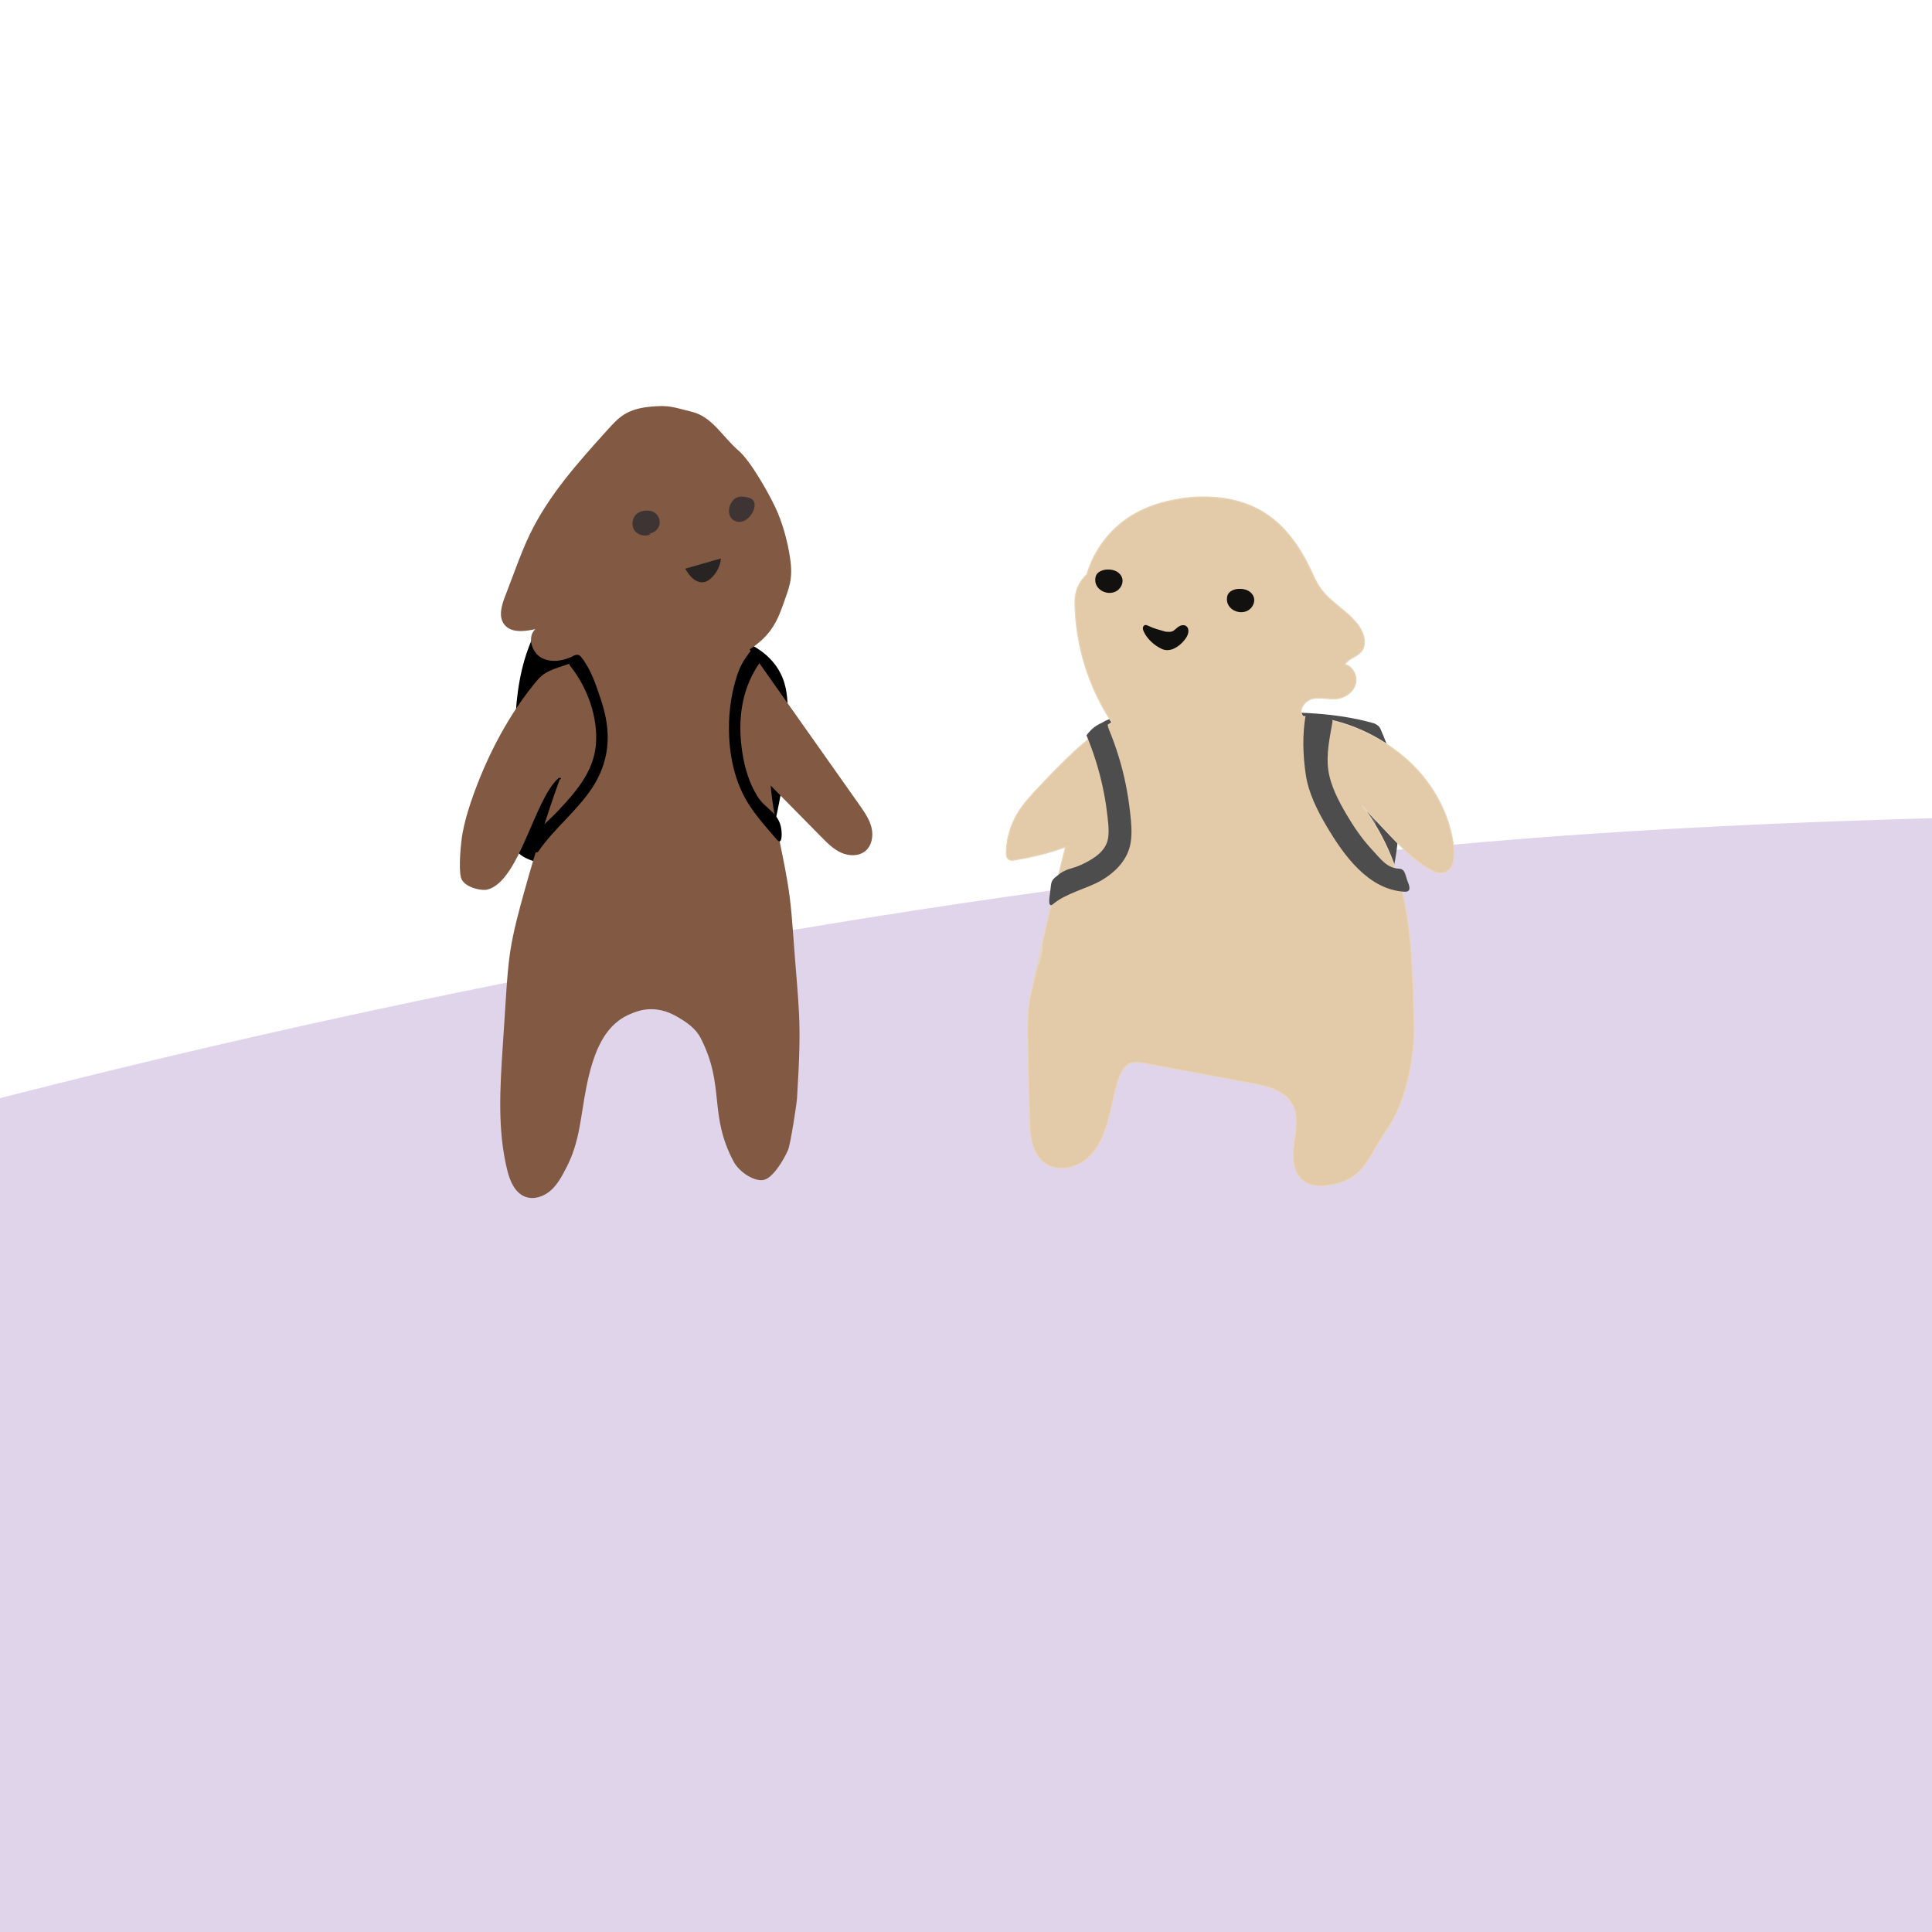
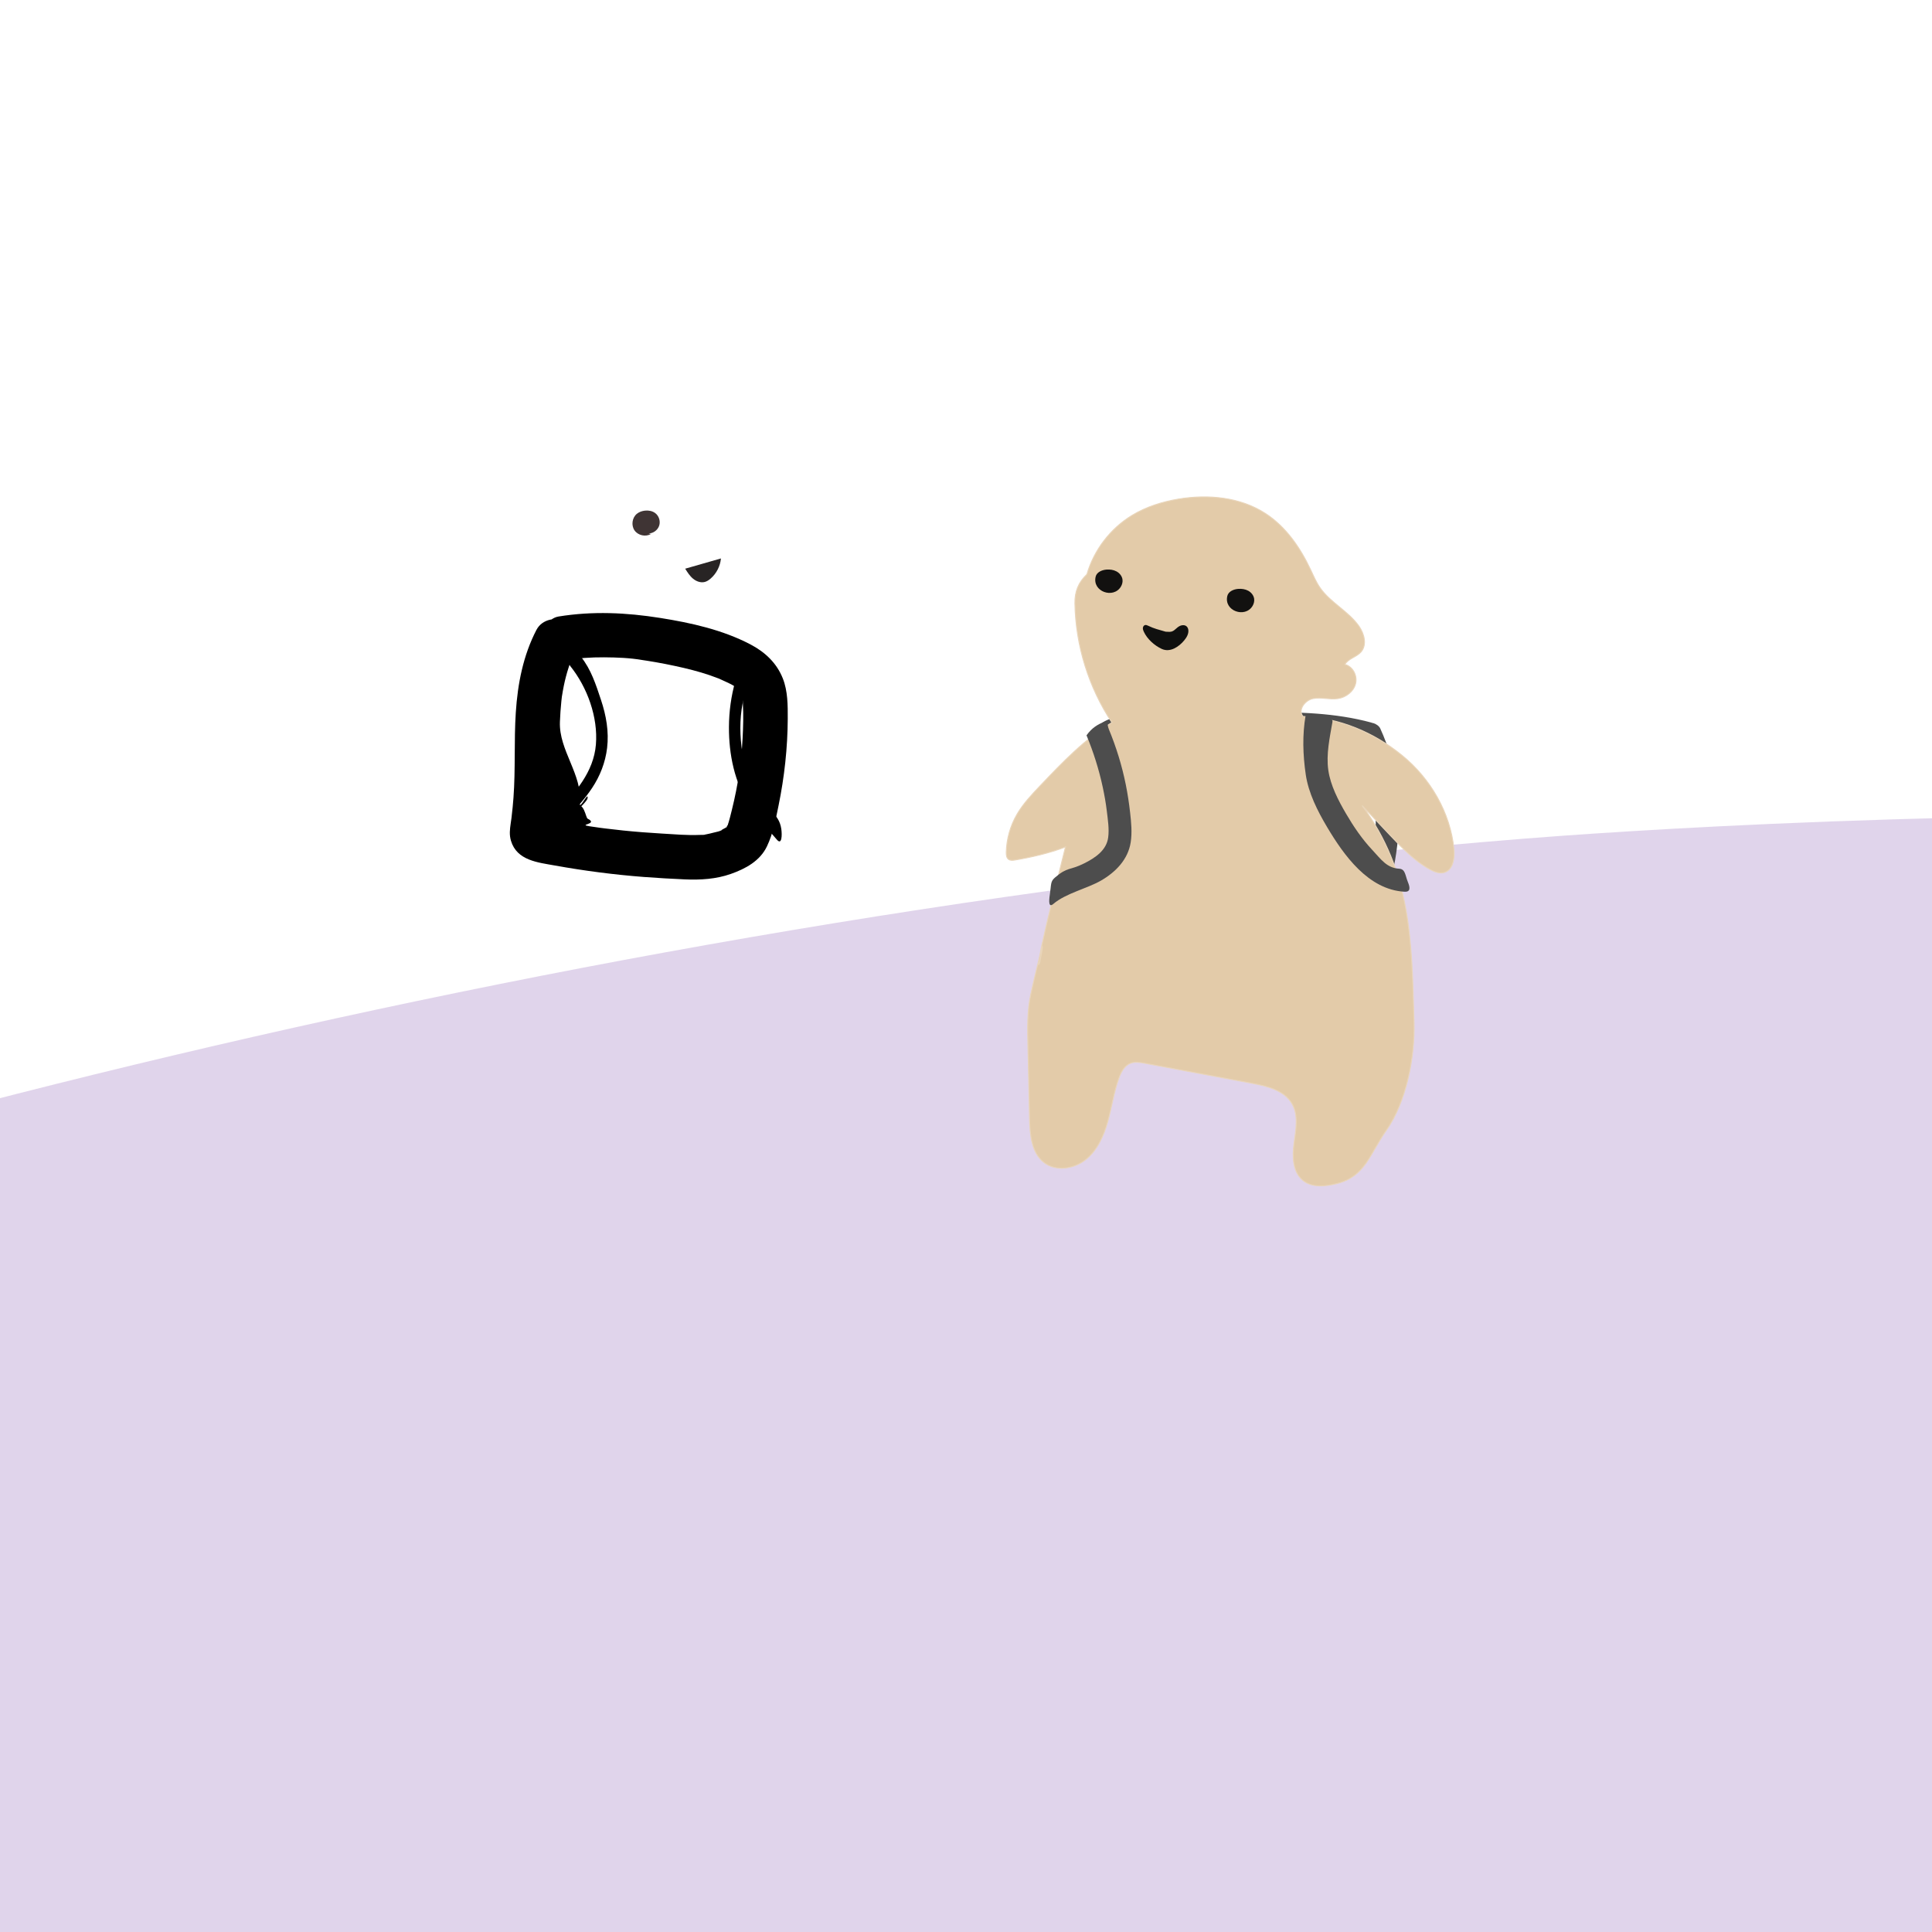
<svg xmlns="http://www.w3.org/2000/svg" id="Layer_1" viewBox="0 0 1920 1920">
  <defs>
    <style>.cls-1{fill:#3f3434;}.cls-2{fill:#10100f;}.cls-3{fill:#4d4d4d;}.cls-4{fill:#fff;}.cls-5{fill:#825942;}.cls-6{fill:none;}.cls-7{clip-path:url(#clippath-1);}.cls-8{fill:#e3cba9;stroke:#e9d5ba;stroke-miterlimit:10;stroke-width:.96px;}.cls-9{fill:#666;}.cls-10{fill:#121110;}.cls-11{fill:#282424;}.cls-12{clip-path:url(#clippath);}.cls-13{fill:#c3abd8;opacity:.5;}</style>
    <clipPath id="clippath">
      <rect class="cls-6" x="454.68" y="403.72" width="412.25" height="801.05" />
    </clipPath>
    <clipPath id="clippath-1">
      <rect class="cls-6" x="454.68" y="403.72" width="412.25" height="801.05" />
    </clipPath>
  </defs>
  <rect class="cls-4" x="-583.1" y="-423.71" width="3264" height="2985.14" />
  <g id="Artwork_62">
    <g id="Artwork_41">
      <path class="cls-13" d="M3684,1055.83c-652.85-336.11-2035.22-233.14-2169.6-222.36-1842.55,147.81-3625.92,950.88-3459.63,1222.55,36.58,59.76,191.62,133.24,418.87,167.42,320.96,48.27,548.71-17.54,873.1,10.8,424.04,37.05,343.82,176.5,670.39,269.2,588.8,167.14,1768.18-25.43,1876.05-43.54,866.13-145.4,1791.12-470.19,2045.41-840.82,214.75-312.98-150.89-509.86-254.59-563.25Z" />
    </g>
    <path d="M533.1,625.98c-13.23,25.56-18.63,53.46-20.5,81.99-1.86,28.22-.22,56.54-2.32,84.76-.46,6.27-1.07,12.53-1.83,18.77-.1.81-.76,7.1-.18,1.59-.18,1.71-.49,3.42-.73,5.12-.85,6.05-1.55,11.25.25,17.32,5.86,19.71,26.81,21.57,43.93,24.65,29.24,5.27,58.8,9.09,88.42,11.36,13.45,1.03,26.94,1.78,40.42,2.38,15.37.68,31.07-.24,45.68-5.4,14.61-5.16,28.93-12.79,35.93-27.39,6.05-12.63,8.78-27.08,11.57-40.72,5.8-28.31,8.98-57.31,9.11-86.21.06-13.29.07-27.42-4.88-39.94-6.07-15.35-17.62-26.2-32.09-33.8-27.7-14.53-59-21.47-89.68-26.34-33.84-5.38-67.24-6.94-101.17-1.43-11.48,1.87-18.89,16.72-15.48,27.26,4.02,12.43,14.96,17.48,27.26,15.48,1.82-.3,3.64-.62,5.47-.84-.8.09-4.67.52-.41.1,3.06-.3,6.11-.62,9.17-.85,6.44-.46,12.9-.65,19.36-.61,12.54.08,25.54.57,37.92,2.69-4.67-.8-1.35-.19-.36-.04,1.84.28,3.69.54,5.53.83,2.76.43,5.52.89,8.27,1.38,6.38,1.12,12.75,2.38,19.09,3.74,11.61,2.49,23.16,5.35,34.41,9.18,2.8.95,5.55,2.04,8.33,3.05,5.57,2.03-4.14-1.99,1.24.49,1.07.49,2.15.97,3.22,1.47,4.99,2.34,11.68,4.94,15.59,8.94-.43-.44-3.51-3.28-.87-.48.86.92,1.79,1.9,2.71,2.76,2.08,1.95-2.35-4.53-.2-.12.16.33,2.9,4.71,1.04,1.57-1.73-2.93.33,1.15.52,1.77.3,1.01.56,2.03.78,3.05l.32,1.55c.41,2.47.38,2.08-.09-1.18.6,1.09.33,3.58.4,4.76.7,11.87.34,23.9-.3,35.76-.33,6.12-.8,12.23-1.4,18.33-.3,3.05-.64,6.09-1.01,9.13-.15,1.21-.28,2.44-.46,3.65.85-5.58-.19,1.17-.37,2.3-1.88,12.41-4.33,24.74-7.35,36.93-1.3,5.27-2.57,10.62-4.33,15.76-1.31,3.84-1.21.18.22-.39-.04.02-1.24,2.62-1.52,2.61l1.64-2.11c-.65.74-1.35,1.43-2.09,2.08,2.38-1.74,2.89-2.13,1.54-1.2-.62.43-1.25.84-1.9,1.22-1.09.65-2.21,1.24-3.34,1.8l-.68.34c-2.14.96-1.84.86.88-.32-1.09,1.47-6.79,2.41-8.38,2.86-2.86.82-5.76,1.39-8.67,1.98-1.31.27-3.54,1.32.5-.05-1.62.55-3.87.33-5.61.4-12.62.56-25.39-.62-37.99-1.35-12.75-.74-25.49-1.72-38.2-3.02-5.96-.61-11.91-1.29-17.86-2.03-1.56-.19-3.13-.4-4.69-.6-6.08-.77,3.08.46-.67-.09-3.43-.5-6.87-.97-10.3-1.49-12.47-1.89,9.37-1.92-1.91-7.56-2.07-1.04-3.39-17.08-11.93-12.57,2.89,2.3-26.12,16.36-23.22,18.67,1.45,7.8,2.15,9.74,2.1,5.83-.05.7,32.3-27.34,32.95-32.07,1.13-8.19-8.47,12.81-7.67,4.58,2.74-28.2-20.94-52.39-19.79-80.66.28-6.84.72-13.67,1.43-20.48.15-1.42.32-2.84.48-4.26.66-5.8-.82,4.86.14-.9.56-3.38,1.11-6.75,1.8-10.1,1.26-6.13,2.82-12.19,4.76-18.14,1.04-3.18,2.05-6.59,3.52-9.59-2.14,4.38-.66,1.53-.2.6,1.01-2.05,1.97-4.11,3.02-6.14,5.32-10.29,3-24.54-7.95-30.32-10.17-5.37-24.63-3.04-30.32,7.95h0Z" />
    <g id="Trykkoriginal_7">
      <g class="cls-12">
        <g class="cls-7">
-           <path class="cls-5" d="M696.38,1031.76c-5.1-9.93-13.86-15.77-23.51-21.4-22.07-12.88-39.05-5.55-44.45-3.5-26.15,9.95-38.09,35.21-45.82,74.16-5.66,28.51-6.25,53.21-19.59,79.03-4.21,8.16-8.54,16.52-15.34,22.69-6.79,6.17-16.7,9.8-25.35,6.7-10.83-3.88-15.77-16.25-18.46-27.44-9.52-39.56-6.93-80.9-4.28-121.5,1.08-16.51,2.15-33.03,3.23-49.55.99-15.28,1.99-30.6,4.32-45.74,3.16-20.54,8.75-40.61,14.32-60.64,10.16-36.51,22.01-74.67,34.88-110.31.09.91,1.66-.22,1.04-.89-.62-.67-1.85-.51-2.53.1-24.11,21.58-38.47,101.74-70.23,110.53-6.12,1.69-24.15-2.27-26.57-12.08s-.08-34.59,1.7-44.33,4.83-20.46,8.24-30.54c15.88-46.99,39.52-90.07,66.79-121.99,8.33-9.75,22.29-11.91,34.22-16.58.86-2.48,1.72-4.96,2.58-7.44-10.13,5.44-22.79,8.18-33.01,2.92-10.22-5.26-14.92-20.83-6.58-28.74-10.86,2.5-24.48,4.05-31.07-4.93-5.64-7.68-2.46-18.43.92-27.34,3.27-8.63,6.55-17.26,9.82-25.9,4.56-12.03,9.13-24.08,14.7-35.67,18.83-39.24,48.42-72.13,77.6-104.43,5.03-5.57,10.15-11.21,16.53-15.16,7.63-4.72,16.64-6.74,25.57-7.59,18.88-1.8,22.05.21,41.5,5.04,20.5,5.09,30.17,24.59,46.19,38.36,12.25,10.54,29.91,42.08,36.81,56.69,6.83,14.45,12.11,33.19,14.62,50.33,3.06,20.9-.58,28.37-7.67,48.26-7.09,19.89-15.03,30.69-32.5,42.57,36.17,51.47,73.07,103.21,109.24,154.68,4.86,6.92,9.82,14.05,11.84,22.27,2.01,8.22.43,17.88-6.08,23.29-6.49,5.4-16.25,5.2-23.95,1.76-7.7-3.45-13.82-9.59-19.74-15.6-16.81-17.05-33.63-34.11-50.44-51.16,3.25,37.02,14.06,73.11,18.82,109.97,1.55,12.06,2.55,24.19,3.42,36.32,5.81,80.94,8.96,83.33,3.96,164.33-.38,6.18-6.49,45.89-8.95,51.57-4.03,9.29-15.66,29.57-25.79,29.98-10.12.42-23.35-9.33-28.13-18.26-25.26-47.2-8.37-75.24-32.84-122.85" />
          <path class="cls-1" d="M644.64,530.15c4.66-.1,9.07-3.41,10.48-7.85,1.41-4.44-.29-9.69-4.04-12.46-2.81-2.07-6.47-2.73-9.95-2.4-3,.29-5.98,1.3-8.3,3.23-4.68,3.89-5.7,11.48-2.21,16.47,3.49,4.99,10.97,6.62,16.23,3.56" />
-           <path class="cls-1" d="M749.84,503.37c.23-2.07.04-4.32-1.21-5.99-1.43-1.91-3.9-2.68-6.23-3.18-3.86-.82-8.15-1.13-11.5.96-1.56.97-2.79,2.39-3.81,3.91-4.72,7.01-3.55,18.19,6.51,19.51,7.84,1.02,15.43-8.02,16.25-15.21" />
          <path class="cls-11" d="M716.47,554.98c-.7,7.61-4.42,14.91-10.18,19.94-1.7,1.49-3.62,2.8-5.79,3.4-4.08,1.11-8.52-.53-11.77-3.23-3.26-2.7-5.56-6.35-7.81-9.93" />
        </g>
      </g>
    </g>
    <path d="M566.74,661.94c16.97,21.17,27.68,50.75,25.46,77.98-2.24,27.42-20.58,47.83-38.6,66.91-10.1,10.68-30.9,27.4-28.24,33.32,1.92,4.26,7.45,9.21,9.63,6.02,15.64-22.76,38.05-39.92,53.36-62.97,8.01-12.06,13.26-25.46,14.98-39.87,1.95-16.25-.92-32.31-6.05-47.72-5.11-15.38-9.91-30.43-20.06-43.09-4.62-5.77-15.07,3.69-10.49,9.41h0Z" />
    <path d="M747.23,645.3c-8.97,11.5-12.44,17.53-16.44,31.58-4.21,14.77-6.3,30.24-6.37,45.6-.12,27.17,5.45,55.13,20.5,78.1,7.97,12.15,17.77,23.01,27.25,33.98,4.84,5.6,5.14-4.68,4.29-10.67-2.34-16.52-16.26-20.04-24.06-32.97-7.88-13.07-12.26-27.53-14.61-42.56-5.25-33.44-.96-66.72,20.41-94.1,4.5-5.76-2.66-5.86-7.35-7.99l-3.62-.96Z" />
-     <path class="cls-9" d="M1359.69,729.14c-29.96-8.2-62.35-10.09-94.01-9.54-31.65.54-63.02,3.42-94.63,4.37-17.87.54-35.8.47-53.73-.22-4.17-.16-11.93,1.4-14.67,3.56-1.99,1.56.71,2.26.5,4.4-3.18,31.58-3.19,63.41-.03,95.16.84,8.45,1.9,16.89,2.97,25.33,1.03,8.18,2.08,16.41,5.23,24.36,2.6,6.57,6.62,12.88,11.68,18.74,4.02,4.66,8.89,9.16,15.53,11.92,5.73,2.38,12.35,3.28,18.83,4.06,50.39,6.06,101.67,7.26,151.98,3.55,13.43-.99,27.51-2.54,37.79-8.54,7.87-4.59,12.65-11.32,16.29-18.12,8.92-16.63,12.27-34.63,14.19-52.56,3.55-33.1-1.16-73.89-15.85-105.92" />
    <path class="cls-3" d="M1362.74,718.06c-17.74-4.83-36.07-7.48-54.38-8.87s-35.74-1.39-53.61-.81-36.97,1.83-55.45,2.84c-18.52,1.01-37.04,1.69-55.59,1.6-4.65-.02-9.29-.09-13.94-.19s-8.84-.43-13.25-.39c-3.99.04-8.13.71-11.97,1.8-5.81,1.66-12.05,4.83-13.7,11.2-.83,3.24-.3,6.66,1.31,9.57.26.47.58.89.83,1.37l-1.16-2.74c.11.25.17.47.23.74l-.41-3.05c.1,1.16-.17,2.38-.28,3.53-.12,1.32-.24,2.63-.36,3.95-.23,2.63-.43,5.27-.61,7.91-.36,5.19-.63,10.39-.82,15.59-.38,10.49-.41,21-.1,31.49.62,20.87,2.86,41.6,5.59,62.29.77,5.83,1.53,11.67,3.07,17.36s3.66,10.77,6.38,15.7c2.68,4.85,6.04,9.34,9.59,13.58,3.31,3.94,7,7.27,11.13,10.34,9.11,6.74,20.25,8.44,31.19,9.78,10.3,1.26,20.64,2.3,30.98,3.14,20.76,1.69,41.58,2.57,62.41,2.62s41.32-.65,61.9-2.29c9.94-.79,20.17-1.77,29.69-4.91,4.87-1.61,9.78-3.67,14-6.62,2.46-1.72,4.87-3.59,7.01-5.69s3.89-4.37,5.66-6.7c5.87-7.72,9.84-17.05,12.98-26.15s5.1-18.54,6.45-28.05,2.38-19.07,2.62-28.69c.22-8.78-.09-17.56-.9-26.31-1.72-18.69-5.27-37.34-11.75-54.99-1.75-4.78-3.72-9.48-5.83-14.11-1.13-2.47-4.36-4.59-6.87-5.28-2.75-.76-6.41-.42-8.85,1.16s-4.61,3.94-5.28,6.87l-.41,3.05c0,2.07.53,4.01,1.57,5.8.62,1.36,1.22,2.72,1.8,4.09l-1.16-2.74c6.71,15.92,10.87,32.84,13.17,49.94l-.41-3.05c2.02,15.26,2.59,30.75,1.41,46.11-.34,4.46-.85,8.9-1.44,13.33l.41-3.05c-1.7,12.53-4.4,24.95-9.3,36.65l1.16-2.74c-2.47,5.82-5.37,11.55-9.21,16.59l1.8-2.33c-2.11,2.72-4.5,5.18-7.21,7.29l2.33-1.8c-2.71,2.06-5.66,3.71-8.79,5.03l2.74-1.16c-6.13,2.53-12.67,3.86-19.22,4.76l3.05-.41c-10.49,1.4-21.12,1.93-31.68,2.46-11.1.56-22.21.88-33.33.97-22.3.17-44.6-.6-66.84-2.31-12.48-.96-24.97-2.13-37.38-3.78l3.05.41c-5.17-.7-10.35-1.62-15.2-3.6l2.74,1.16c-2.85-1.2-5.49-2.76-7.96-4.62l2.33,1.8c-3.88-3-7.19-6.64-10.2-10.5l1.8,2.33c-3.42-4.43-6.36-9.2-8.57-14.35l1.16,2.74c-2.86-6.82-4.19-14.08-5.17-21.38l.41,3.05c-2.26-16.97-4.24-33.99-5.16-51.09s-.94-34.57,0-51.83c.26-4.78.59-9.57,1-14.34.21-2.46.61-4.95.69-7.41s-.66-4.93-1.81-7.11c-.28-.53-.66-1-.91-1.55l1.16,2.74c-.05-.11-.07-.23-.08-.36l.41,3.05v-.18c-.13,1.02-.27,2.04-.4,3.05l.05-.19-1.16,2.74c.05-.14.13-.27.23-.39l-1.8,2.33c.13-.16.28-.3.45-.43l-2.33,1.8c.68-.52,1.44-.9,2.23-1.24l-2.74,1.16c2.61-1.07,5.4-1.68,8.19-2.06l-3.05.41c2.76-.35,5.46-.21,8.24-.11,3.57.12,7.14.21,10.71.28,7.22.14,14.43.18,21.65.13,14.23-.11,28.46-.67,42.67-1.43,28.31-1.51,56.62-3.65,84.99-3.33,15.33.17,30.65,1.06,45.85,3.1l-3.05-.41c10.96,1.49,21.84,3.59,32.52,6.5,2.88.78,6.27.35,8.85-1.16,2.38-1.39,4.66-4.13,5.28-6.87.67-2.94.52-6.24-1.16-8.85s-3.92-4.48-6.87-5.28h0Z" />
    <g id="Artwork_18">
      <path class="cls-8" d="M1080.2,570.67c6.99-24.13,23.31-45.43,44.78-58.47,14.06-8.54,30.06-13.55,46.29-16.25,29.55-4.91,61.51-1.85,86.59,14.54,20.02,13.08,34.16,33.58,44.38,55.21,2.97,6.27,5.67,12.73,9.63,18.43,10.36,14.92,28.23,23.27,38.65,38.15,5.29,7.55,8.11,18.57,2.08,25.55-4.48,5.19-12.64,6.57-16.08,12.5,7.9,1.87,12.65,11.24,10.65,19.1-2,7.87-9.55,13.6-17.57,14.8-8.16,1.22-16.58-1.61-24.68-.02s-15.46,11.6-9.99,17.78c36.36,1.57,70.26,15.79,98.48,38.78,28.22,22.98,47.91,56.86,51.49,93.07.9,9.11-.9,20.75-9.7,23.25-4.71,1.34-9.69-.67-13.99-3.01-15.33-8.35-27.6-21.25-39.59-33.94-9.31-9.85-18.62-19.7-27.93-29.55,48.79,65.7,49.23,133.69,51.57,215.49.99,34.41-7.68,79.04-27.49,107.19-16.68,23.7-20.88,45.76-48.97,52.9-11.35,2.88-24.54,4.36-33.73-2.89-10.47-8.27-10.89-23.86-9.09-37.08,1.8-13.22,4.67-27.6-1.91-39.2-7.66-13.5-24.82-17.64-40.07-20.49-35.46-6.62-70.91-13.25-106.37-19.87-4.73-.88-9.76-1.74-14.24.03-6.01,2.39-9.29,8.8-11.48,14.88-5.02,13.95-7.04,28.78-11.02,43.06-3.98,14.28-10.37,28.57-21.95,37.83-11.58,9.26-29.35,11.97-41.18,3.04-12.77-9.64-14.24-27.93-14.61-43.93-.55-24.18-1.1-48.36-1.64-72.54-.38-16.89-.75-33.95,2.76-50.47,2.35-11.07,17.78-77.17,9.16-32.69-.5,2.57-9.32,24.05,25.45-114.19-15.74,6.09-33.48,10.16-50.11,12.99-2.21.37-4.69.66-6.49-.67-2.06-1.53-2.31-4.48-2.25-7.05.33-13.2,4.03-26.3,10.67-37.71,6.17-10.6,14.7-19.59,23.15-28.47,21.86-22.98,44.06-46.24,71.18-62.69-23.14-34.91-36.06-76.51-36.79-118.39-.2-11.82,3.4-20.77,11.94-28.95Z" />
      <path class="cls-10" d="M1088.84,573.08c1.09-4.47,6.21-6.7,10.8-7.04,3.4-.25,6.92.2,9.92,1.82,3,1.62,5.4,4.51,5.93,7.88.39,2.5-.27,5.11-1.58,7.28-7.48,12.33-28.66,4.88-25.06-9.94Z" />
      <path class="cls-10" d="M1219.69,592.27c1.09-4.47,6.21-6.7,10.8-7.04,3.4-.25,6.92.2,9.92,1.82s5.4,4.51,5.93,7.88c.39,2.5-.27,5.11-1.58,7.28-7.48,12.33-28.66,4.88-25.06-9.94Z" />
      <path class="cls-2" d="M1136.69,627.77c-.53-1.16-1-2.4-.91-3.68s.87-2.58,2.11-2.9c.95-.25,1.94.1,2.82.53,6.5,3.15,10.77,4,17.69,6.05,4.49.18,6.26.64,9.52-2.3,1.61-1.45,3.27-2.94,5.29-3.71,2.03-.77,4.53-.67,6.11.81.98.92,1.49,2.26,1.64,3.59.42,3.72-1.66,7.25-4.02,10.15-5.22,6.39-14.06,12.44-22.41,8.58-7.26-3.36-14.5-9.84-17.84-17.13Z" />
    </g>
    <path class="cls-3" d="M1297.49,711.04c-3.32,19.41-2.72,39.04.16,58.75,2.68,18.3,11.72,36.18,21.08,51.94,16.8,28.28,41.06,62.4,77.02,64.46,6.2.35,5.64-4.19,3.37-9.69-2.7-6.54-2.41-12.82-8.63-13.18-12.42-.71-18.07-9.42-26.77-18.69-10.11-10.76-18.59-23.24-26.02-35.97-7.67-13.14-15.47-28.01-17.64-43.26-2.28-16,1.44-32.35,4.13-48.05,1.05-6.11-15.34-5.61-22.16-6.11l-4.55-.21Z" />
    <path class="cls-3" d="M1079.76,730.74c6.9,16.66,12.35,33.88,16.13,51.52,1.67,7.8,3.09,15.68,4.03,23.6,1.01,8.5,2.52,17.85,1.38,26.41-1.69,12.74-12.77,20.21-23.92,25.77-14.74,7.35-16.26,3.15-28.97,14.07-4.71,4.04-3.55,6.68-5.11,16.98-.99,6.53-1.24,13.29,3.48,9.23,12.37-10.62,33.39-15.17,47.33-23.18,14.5-8.33,26.96-20.99,29.57-38.1,1.49-9.78.53-19.62-.57-29.39-1.06-9.37-2.46-18.72-4.33-27.97-3.8-18.86-9.5-37.28-16.86-55.05-2.37-5.73.43-9.8-5.68-6.93-5.01,2.35-10.7,5.05-16.47,13.04h0Z" />
  </g>
</svg>